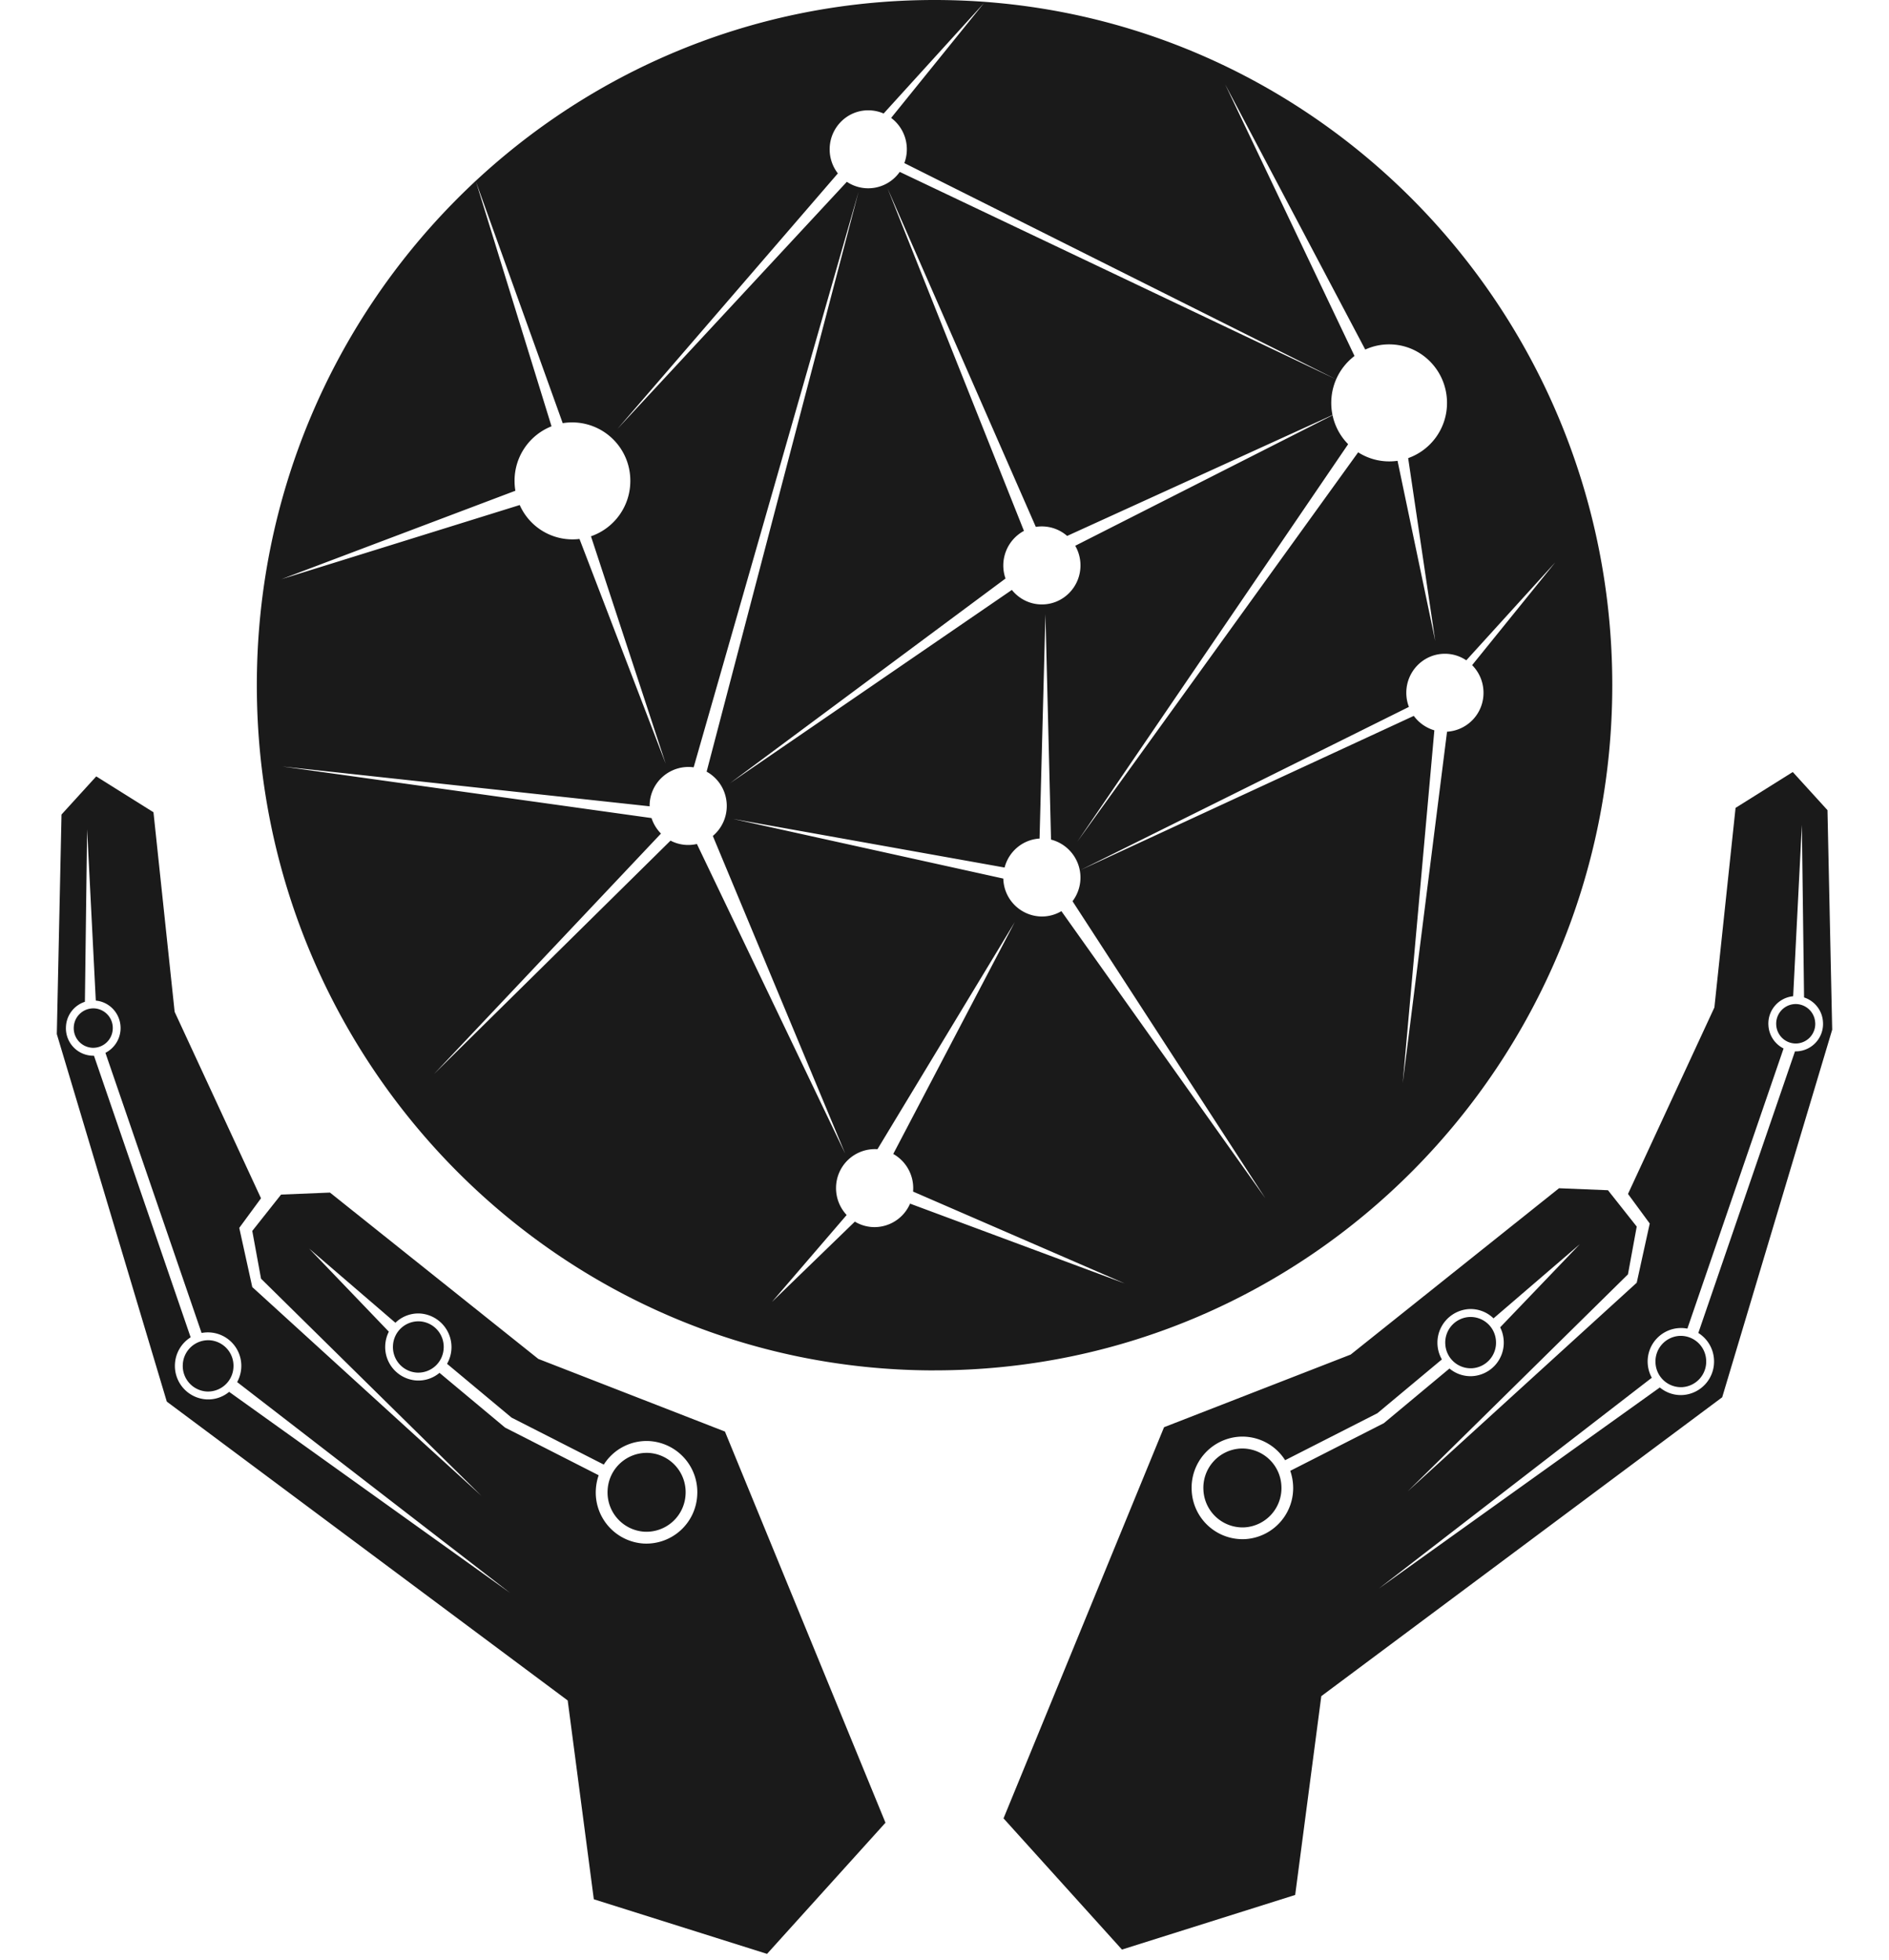
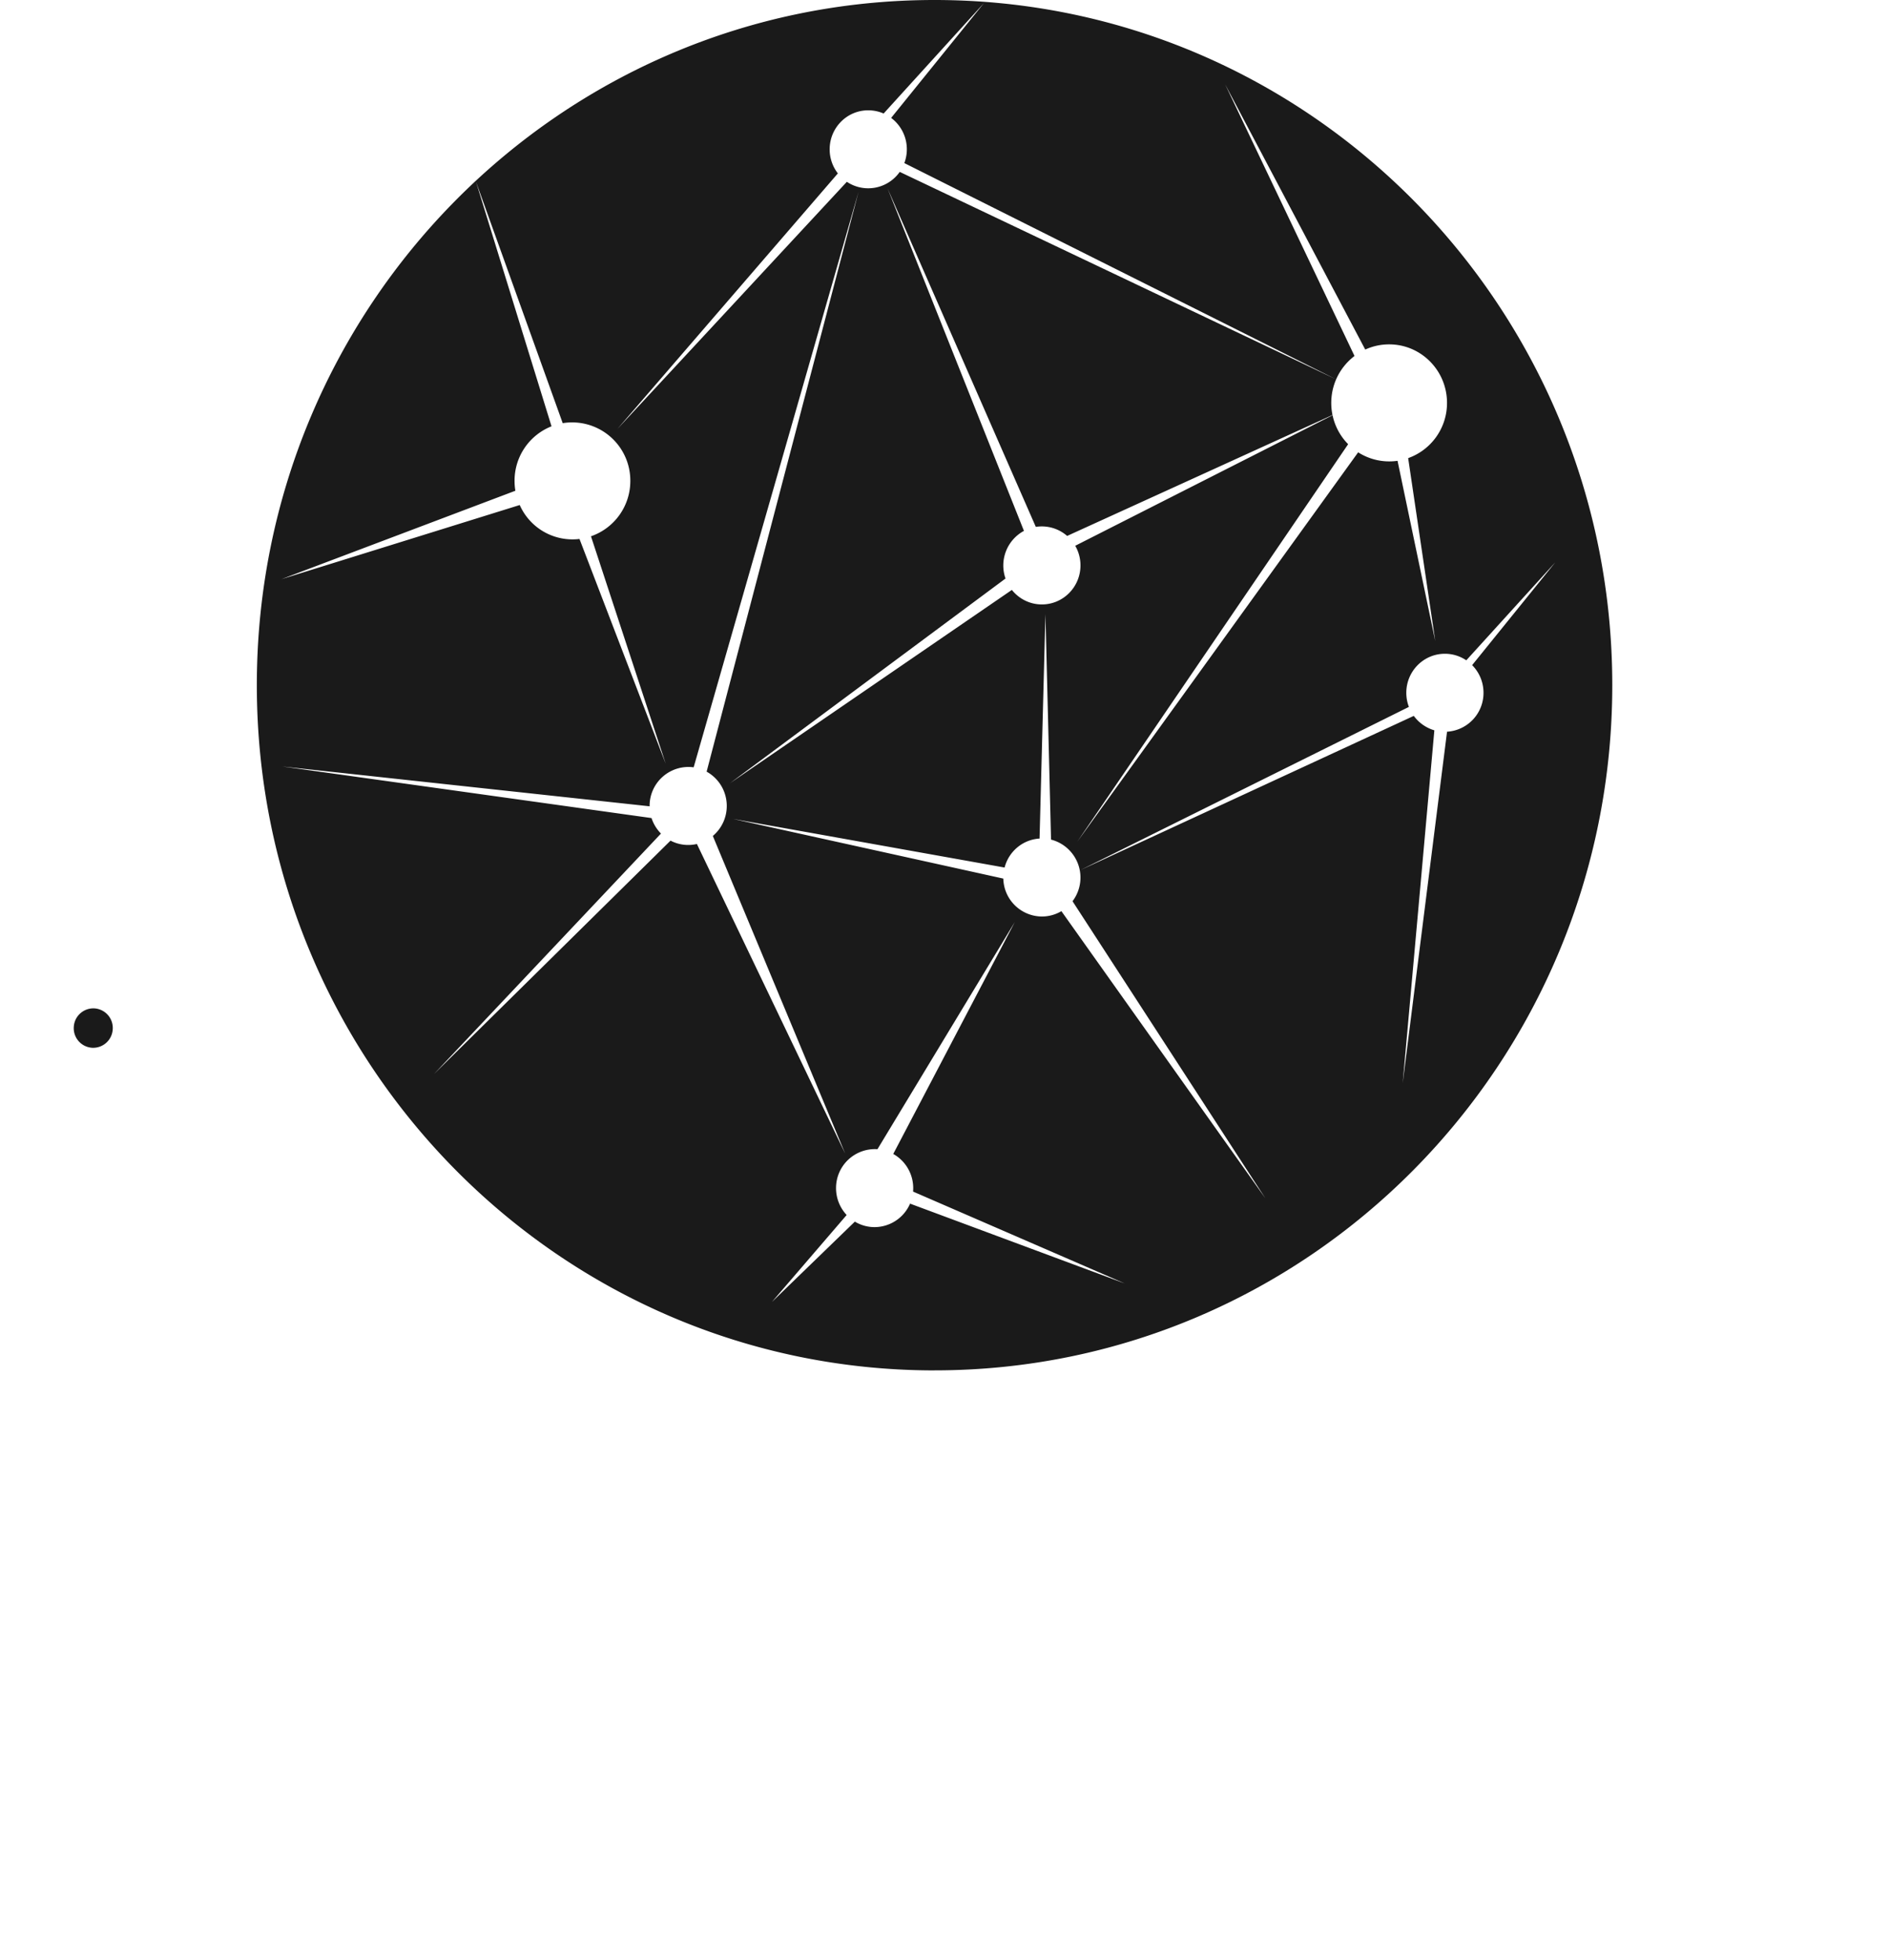
<svg xmlns="http://www.w3.org/2000/svg" width="53" height="55" viewBox="0 0 53 55" fill="none">
  <path fill-rule="evenodd" clip-rule="evenodd" d="M26.221 38.449c10.502 0 19.015-8.607 19.015-19.225C45.236 8.607 36.723 0 26.221 0S7.206 8.607 7.206 19.224 15.72 38.45 26.221 38.45m1.991-22.218a1.104 1.104 0 0 1 .517-1.337l-3.827-9.61 4.16 9.498a1.08 1.08 0 0 1 .879.254l7.445-3.393a1.67 1.67 0 0 1 .102-1L25.244 4.823a1.08 1.08 0 0 1-1.484.278l-6.436 6.933 6.184-7.169a1.1 1.1 0 0 1-.23-.675c0-.605.485-1.095 1.082-1.095.154 0 .3.033.432.09l2.816-3.1-2.605 3.223a1.1 1.1 0 0 1 .37 1.268l12.115 6.068c.114-.261.293-.487.516-.656l-3.63-7.622 3.931 7.442a1.6 1.6 0 0 1 .67-.146c.897 0 1.624.735 1.624 1.642a1.64 1.64 0 0 1-1.09 1.55l.76 5.13-1.058-5.055a1.62 1.62 0 0 1-1.105-.238l-7.881 10.926 7.6-11.154a1.64 1.64 0 0 1-.437-.812l-7.22 3.662c.093.162.147.35.147.551 0 .605-.485 1.095-1.083 1.095-.34 0-.643-.159-.842-.407l-7.908 5.423zm-7.64 6.746 7.614 1.363c.116-.449.508-.785.981-.813l.165-6.296.157 6.325a1.1 1.1 0 0 1 .603 1.729l5.41 8.335-5.722-8.056c-.161.095-.348.15-.548.15a1.09 1.09 0 0 1-1.082-1.064zm19.672-2.487a1.1 1.1 0 0 1-.577-.405l-9.357 4.328 9.22-4.58a1.1 1.1 0 0 1-.073-.396c0-.605.485-1.095 1.083-1.095.222 0 .428.068.6.184l2.495-2.747-2.331 2.882c.197.198.319.473.319.776A1.09 1.09 0 0 1 40.6 20.53l-1.244 9.86zM24.54 34.43c-.203 0-.393-.056-.555-.154l-2.328 2.255 2.098-2.441a1.1 1.1 0 0 1-.298-.755 1.09 1.09 0 0 1 1.162-1.091l3.853-6.373-3.41 6.506a1.1 1.1 0 0 1 .556 1.056l5.94 2.578-6.024-2.24a1.09 1.09 0 0 1-.994.659m-6.313-11.817v.01l-10.31-1.118 10.363 1.448c.054.166.146.314.265.435l-6.368 6.746 6.636-6.548a1.07 1.07 0 0 0 .74.094l4.162 8.691L20 23.455c.239-.201.391-.504.391-.842 0-.415-.228-.776-.565-.962L24.09 5.375l-4.628 16.154a1.09 1.09 0 0 0-1.236 1.084m-3.789-9.121q0 .142.023.277L7.897 16.25l6.685-2.08a1.62 1.62 0 0 0 1.677.952l2.418 6.305-2.096-6.38a1.64 1.64 0 0 0 1.104-1.555 1.633 1.633 0 0 0-1.897-1.619l-2.433-6.772 2.119 6.86a1.64 1.64 0 0 0-1.037 1.531" fill="#1A1A1A" />
-   <path d="M35.952 41.685a1.103 1.103 0 0 1-1.031 1.169 1.1 1.1 0 0 1-1.156-1.043 1.103 1.103 0 0 1 1.032-1.168 1.1 1.1 0 0 1 1.155 1.042m6.021-4.055a.717.717 0 0 1-.67.76.715.715 0 0 1-.752-.678.717.717 0 0 1 .67-.76.715.715 0 0 1 .752.679m5.897.529a.717.717 0 0 1-.67.76.715.715 0 0 1-.751-.678.717.717 0 0 1 .67-.76.715.715 0 0 1 .751.678" fill="#1A1A1A" />
-   <path fill-rule="evenodd" clip-rule="evenodd" d="m28.156 51.019 4.504-10.975 5.236-2.038 5.846-4.667 1.373.056.807 1.02-.246 1.34-6.182 6.091 6.428-5.856.365-1.661-.61-.83 2.424-5.232.594-5.6 1.605-1.006.974 1.07.132 6.16-3.086 10.313-11.248 8.386-.733 5.578-4.86 1.532zM42.09 37.242q.088.17.1.376a.94.94 0 0 1-.876.993.92.92 0 0 1-.646-.214L38.84 39.92l-.014.012-.017.008-2.608 1.328q.066.188.079.398a1.434 1.434 0 0 1-1.341 1.518 1.43 1.43 0 0 1-1.503-1.355 1.434 1.434 0 0 1 1.341-1.519 1.42 1.42 0 0 1 1.28.66l2.588-1.318 1.81-1.51a.945.945 0 0 1 .752-1.412.92.92 0 0 1 .697.26l2.422-2.082zm8.527-9.256-.062-4.841-.244 4.807a.77.77 0 0 0-.694.816c.016.288.186.53.425.65l-2.699 7.86a.938.938 0 0 0-1.113.976.95.95 0 0 0 .115.402l-7.663 5.918 7.888-5.645c.175.145.4.226.643.212a.94.94 0 0 0 .877-.993.94.94 0 0 0-.44-.748l2.712-7.901.064-.001a.77.77 0 0 0 .722-.818.77.77 0 0 0-.531-.694" fill="#1A1A1A" />
-   <path d="M50.93 28.693a.55.55 0 0 1-.517.584.55.55 0 0 1-.577-.521.55.55 0 0 1 .516-.584.55.55 0 0 1 .577.52M17.048 41.808a1.103 1.103 0 0 0 1.031 1.168 1.1 1.1 0 0 0 1.156-1.042 1.103 1.103 0 0 0-1.032-1.169 1.1 1.1 0 0 0-1.155 1.043m-6.022-4.055a.717.717 0 0 0 .67.759.715.715 0 0 0 .752-.678.717.717 0 0 0-.67-.76.715.715 0 0 0-.752.678m-5.897.53a.717.717 0 0 0 .67.76.715.715 0 0 0 .751-.679.717.717 0 0 0-.67-.759.715.715 0 0 0-.751.678" fill="#1A1A1A" />
-   <path fill-rule="evenodd" clip-rule="evenodd" d="M24.844 51.141 20.34 40.166l-5.236-2.038-5.846-4.667-1.372.056-.808 1.02.246 1.34 6.182 6.091-6.428-5.856-.365-1.661.61-.83L4.9 28.39l-.594-5.6L2.7 21.784l-.974 1.069-.132 6.16L4.68 39.326l11.248 8.385.733 5.578 4.86 1.532zM10.91 37.364a.95.95 0 0 0-.101.376.94.94 0 0 0 .876.993.92.92 0 0 0 .646-.214l1.827 1.525.014.011.017.009 2.608 1.328q-.066.188-.079.397a1.434 1.434 0 0 0 1.341 1.519 1.43 1.43 0 0 0 1.503-1.356 1.434 1.434 0 0 0-1.341-1.519 1.42 1.42 0 0 0-1.28.66l-2.588-1.318-1.81-1.51a.945.945 0 0 0-.752-1.411.92.92 0 0 0-.697.26l-2.422-2.083zm-8.528-9.256.062-4.84.244 4.806c.41.039.718.398.694.816a.78.78 0 0 1-.424.65l2.698 7.86a.938.938 0 0 1 1.113.976.95.95 0 0 1-.115.402l7.663 5.919-7.888-5.645a.92.92 0 0 1-.643.211.94.94 0 0 1-.877-.993.94.94 0 0 1 .44-.748l-2.712-7.9-.064-.002a.77.77 0 0 1-.722-.818.77.77 0 0 1 .531-.694" fill="#1A1A1A" />
  <path d="M2.07 28.814a.55.55 0 0 0 .515.584.55.55 0 0 0 .578-.521.55.55 0 0 0-.515-.584.55.55 0 0 0-.578.521" fill="#1A1A1A" />
</svg>